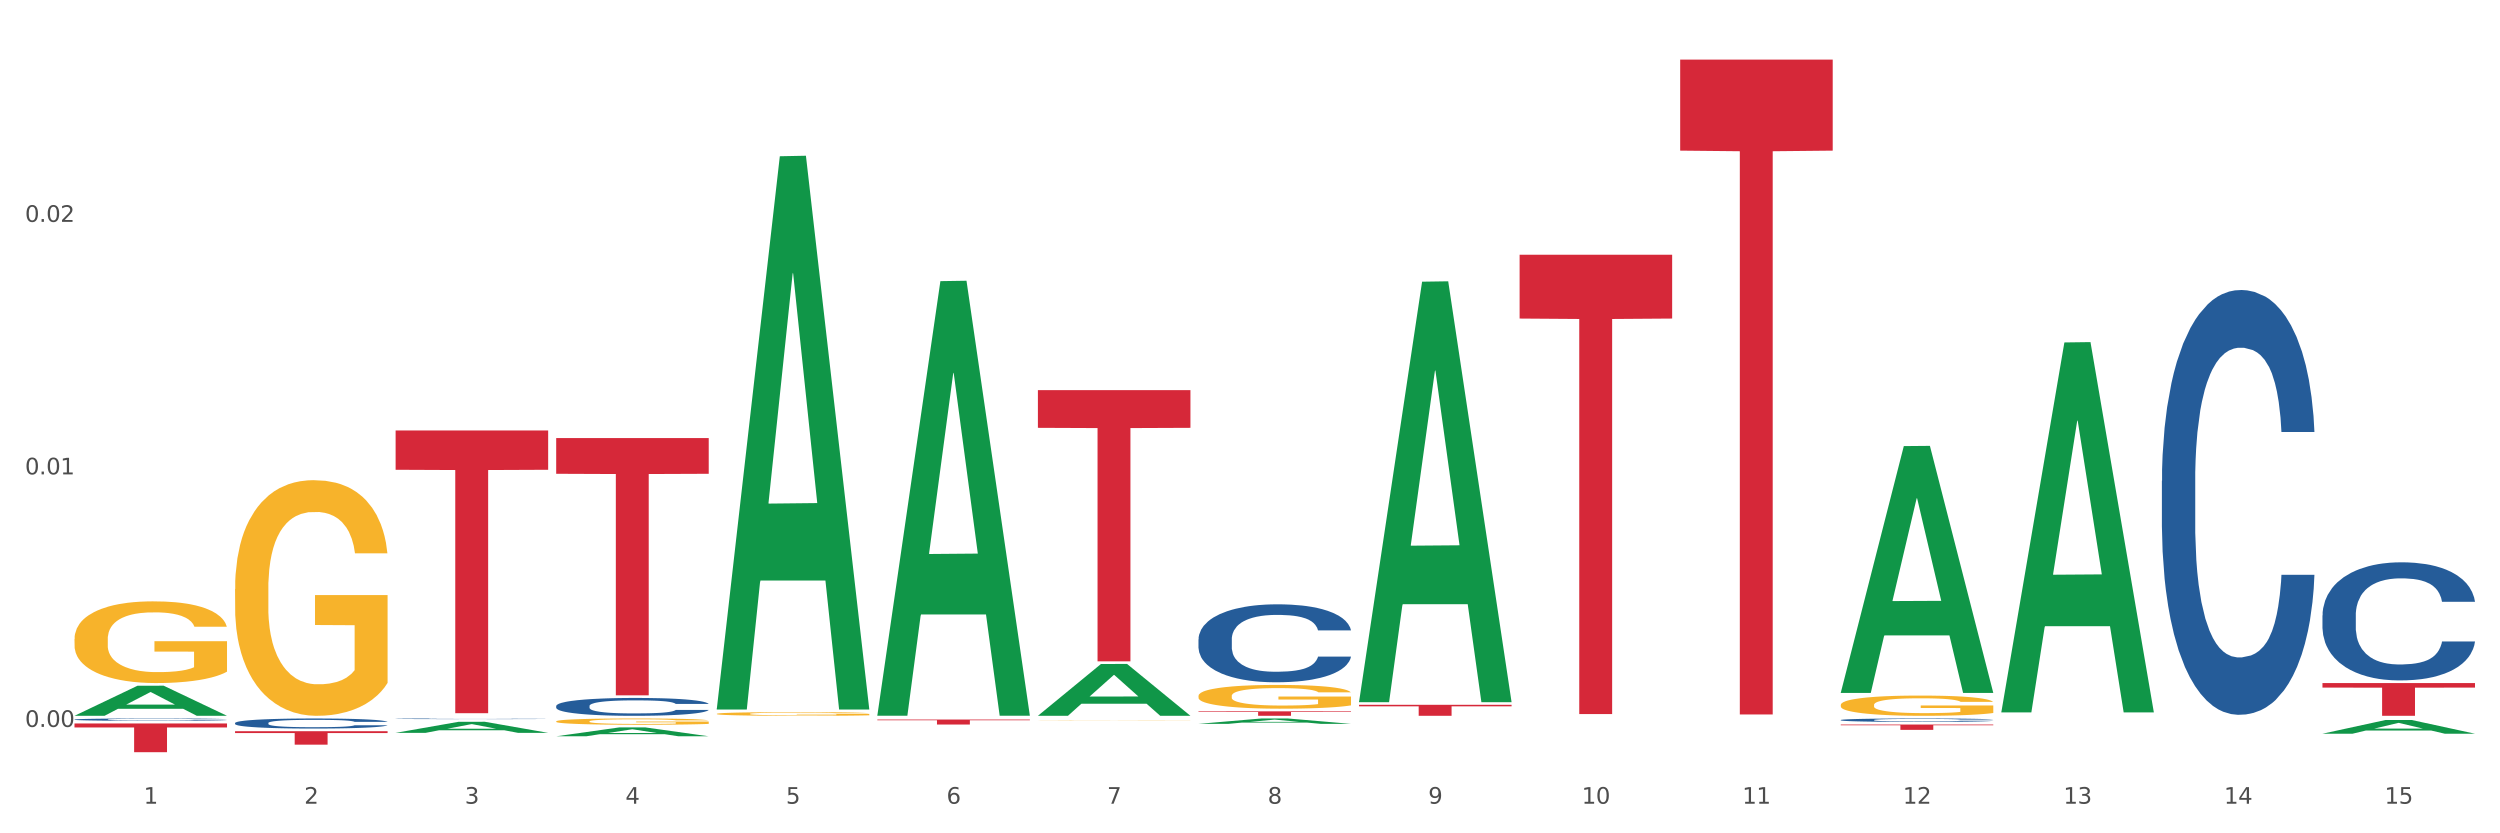
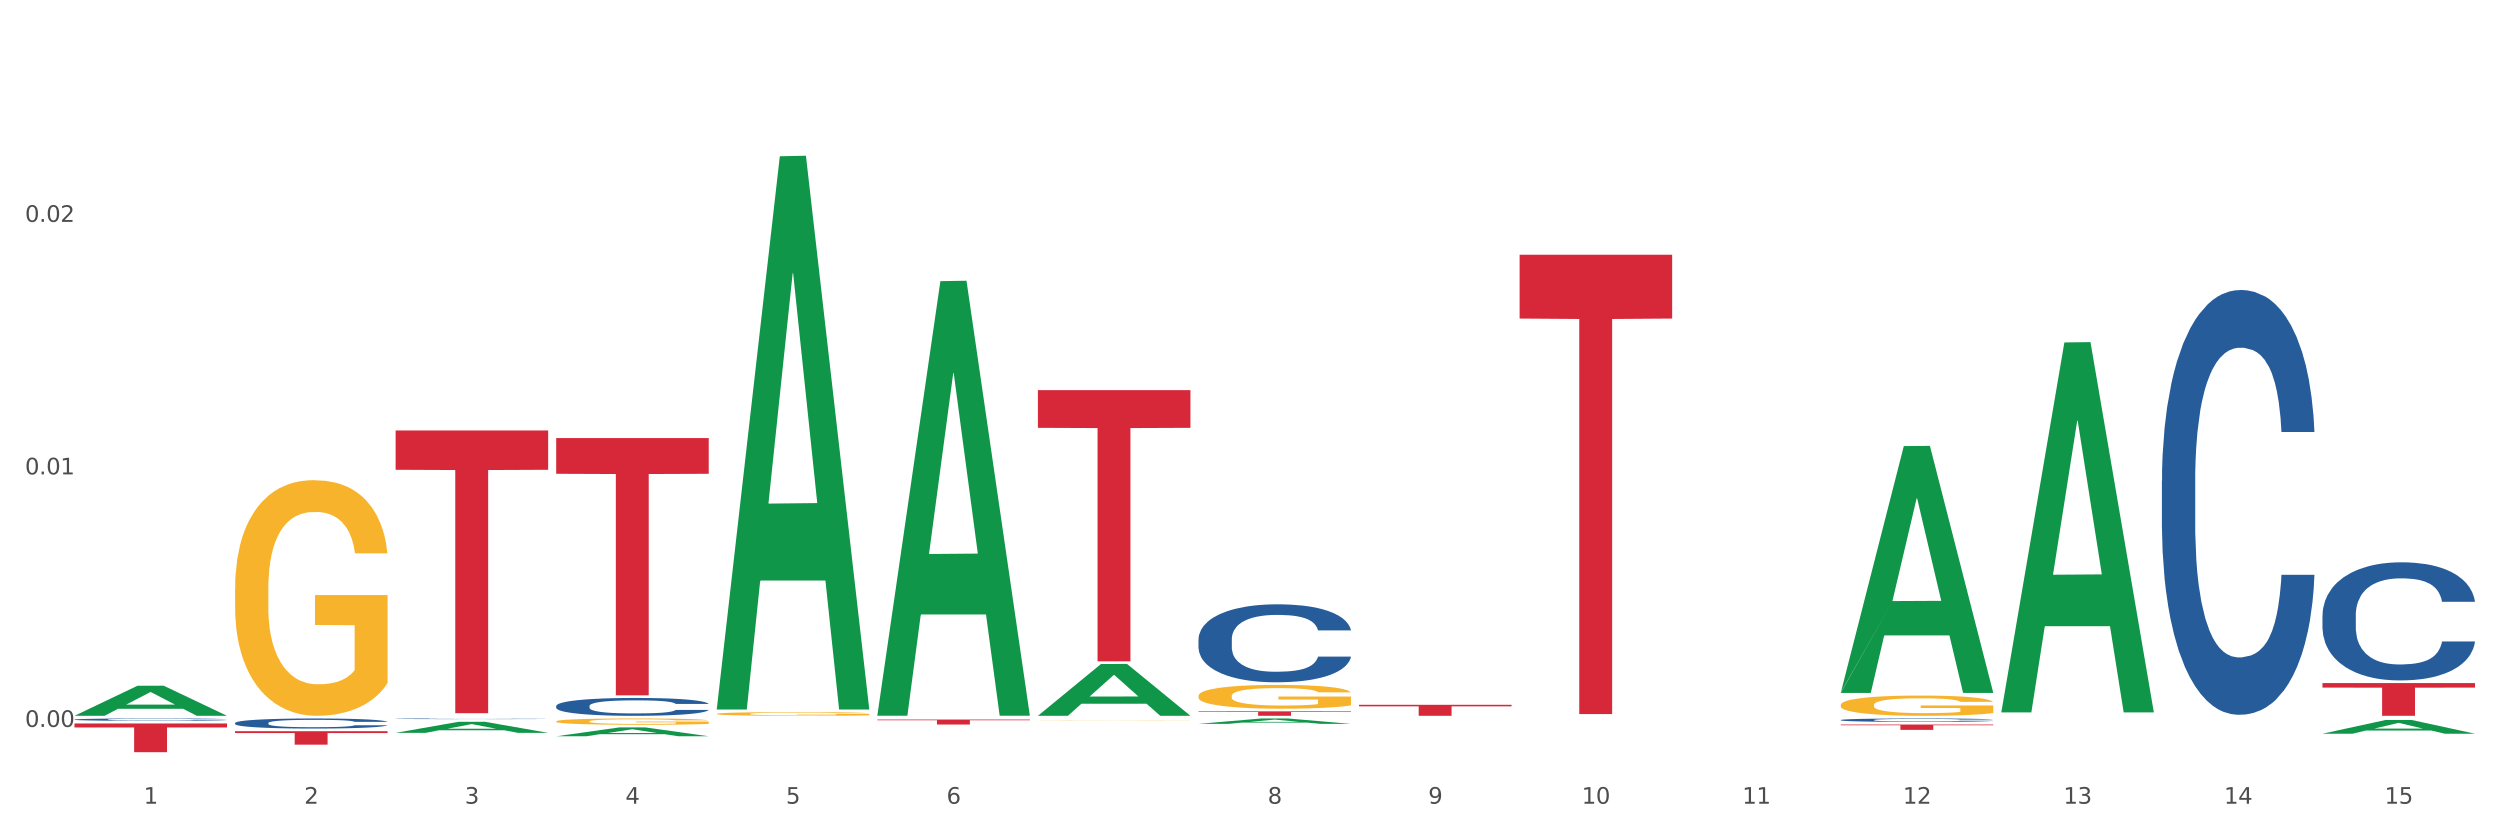
<svg xmlns="http://www.w3.org/2000/svg" xmlns:xlink="http://www.w3.org/1999/xlink" width="1080pt" height="360pt" viewBox="0 0 1080 360" version="1.1">
  <rect x="0" y="0" width="1080" height="360" fill="#333333" stroke="none" />
  <defs>
    <style type="text/css">*{stroke-linejoin: round; stroke-linecap: butt}</style>
  </defs>
  <g id="figure_1">
    <g id="patch_1">
      <path d="M 0 360  L 1080 360  L 1080 0  L 0 0  z " style="fill: #ffffff; stroke: #ffffff; stroke-linejoin: miter" />
    </g>
    <g id="axes_1">
      <g id="matplotlib.axis_1">
        <g id="xtick_1">
          <g id="text_1">
            <g style="fill: #4d4d4d" transform="translate(62.07 347.204) scale(0.096 -0.096)">
              <defs>
                <path id="DejaVuSans-31" d="M 794 531  L 1825 531  L 1825 4091  L 703 3866  L 703 4441  L 1819 4666  L 2450 4666  L 2450 531  L 3481 531  L 3481 0  L 794 0  L 794 531  z " transform="scale(0.016)" />
              </defs>
              <use xlink:href="#DejaVuSans-31" />
            </g>
          </g>
        </g>
        <g id="xtick_2">
          <g id="text_2">
            <g style="fill: #4d4d4d" transform="translate(131.436 347.204) scale(0.096 -0.096)">
              <defs>
                <path id="DejaVuSans-32" d="M 1228 531  L 3431 531  L 3431 0  L 469 0  L 469 531  Q 828 903 1448 1529  Q 2069 2156 2228 2338  Q 2531 2678 2651 2914  Q 2772 3150 2772 3378  Q 2772 3750 2511 3984  Q 2250 4219 1831 4219  Q 1534 4219 1204 4116  Q 875 4013 500 3803  L 500 4441  Q 881 4594 1212 4672  Q 1544 4750 1819 4750  Q 2544 4750 2975 4387  Q 3406 4025 3406 3419  Q 3406 3131 3298 2873  Q 3191 2616 2906 2266  Q 2828 2175 2409 1742  Q 1991 1309 1228 531  z " transform="scale(0.016)" />
              </defs>
              <use xlink:href="#DejaVuSans-32" />
            </g>
          </g>
        </g>
        <g id="xtick_3">
          <g id="text_3">
            <g style="fill: #4d4d4d" transform="translate(200.802 347.204) scale(0.096 -0.096)">
              <defs>
                <path id="DejaVuSans-33" d="M 2597 2516  Q 3050 2419 3304 2112  Q 3559 1806 3559 1356  Q 3559 666 3084 287  Q 2609 -91 1734 -91  Q 1441 -91 1130 -33  Q 819 25 488 141  L 488 750  Q 750 597 1062 519  Q 1375 441 1716 441  Q 2309 441 2620 675  Q 2931 909 2931 1356  Q 2931 1769 2642 2001  Q 2353 2234 1838 2234  L 1294 2234  L 1294 2753  L 1863 2753  Q 2328 2753 2575 2939  Q 2822 3125 2822 3475  Q 2822 3834 2567 4026  Q 2313 4219 1838 4219  Q 1578 4219 1281 4162  Q 984 4106 628 3988  L 628 4550  Q 988 4650 1302 4700  Q 1616 4750 1894 4750  Q 2613 4750 3031 4423  Q 3450 4097 3450 3541  Q 3450 3153 3228 2886  Q 3006 2619 2597 2516  z " transform="scale(0.016)" />
              </defs>
              <use xlink:href="#DejaVuSans-33" />
            </g>
          </g>
        </g>
        <g id="xtick_4">
          <g id="text_4">
            <g style="fill: #4d4d4d" transform="translate(270.169 347.204) scale(0.096 -0.096)">
              <defs>
                <path id="DejaVuSans-34" d="M 2419 4116  L 825 1625  L 2419 1625  L 2419 4116  z M 2253 4666  L 3047 4666  L 3047 1625  L 3713 1625  L 3713 1100  L 3047 1100  L 3047 0  L 2419 0  L 2419 1100  L 313 1100  L 313 1709  L 2253 4666  z " transform="scale(0.016)" />
              </defs>
              <use xlink:href="#DejaVuSans-34" />
            </g>
          </g>
        </g>
        <g id="xtick_5">
          <g id="text_5">
            <g style="fill: #4d4d4d" transform="translate(339.535 347.204) scale(0.096 -0.096)">
              <defs>
                <path id="DejaVuSans-35" d="M 691 4666  L 3169 4666  L 3169 4134  L 1269 4134  L 1269 2991  Q 1406 3038 1543 3061  Q 1681 3084 1819 3084  Q 2600 3084 3056 2656  Q 3513 2228 3513 1497  Q 3513 744 3044 326  Q 2575 -91 1722 -91  Q 1428 -91 1123 -41  Q 819 9 494 109  L 494 744  Q 775 591 1075 516  Q 1375 441 1709 441  Q 2250 441 2565 725  Q 2881 1009 2881 1497  Q 2881 1984 2565 2268  Q 2250 2553 1709 2553  Q 1456 2553 1204 2497  Q 953 2441 691 2322  L 691 4666  z " transform="scale(0.016)" />
              </defs>
              <use xlink:href="#DejaVuSans-35" />
            </g>
          </g>
        </g>
        <g id="xtick_6">
          <g id="text_6">
            <g style="fill: #4d4d4d" transform="translate(408.901 347.204) scale(0.096 -0.096)">
              <defs>
                <path id="DejaVuSans-36" d="M 2113 2584  Q 1688 2584 1439 2293  Q 1191 2003 1191 1497  Q 1191 994 1439 701  Q 1688 409 2113 409  Q 2538 409 2786 701  Q 3034 994 3034 1497  Q 3034 2003 2786 2293  Q 2538 2584 2113 2584  z M 3366 4563  L 3366 3988  Q 3128 4100 2886 4159  Q 2644 4219 2406 4219  Q 1781 4219 1451 3797  Q 1122 3375 1075 2522  Q 1259 2794 1537 2939  Q 1816 3084 2150 3084  Q 2853 3084 3261 2657  Q 3669 2231 3669 1497  Q 3669 778 3244 343  Q 2819 -91 2113 -91  Q 1303 -91 875 529  Q 447 1150 447 2328  Q 447 3434 972 4092  Q 1497 4750 2381 4750  Q 2619 4750 2861 4703  Q 3103 4656 3366 4563  z " transform="scale(0.016)" />
              </defs>
              <use xlink:href="#DejaVuSans-36" />
            </g>
          </g>
        </g>
        <g id="xtick_7">
          <g id="text_7">
            <g style="fill: #4d4d4d" transform="translate(478.267 347.204) scale(0.096 -0.096)">
              <defs>
-                 <path id="DejaVuSans-37" d="M 525 4666  L 3525 4666  L 3525 4397  L 1831 0  L 1172 0  L 2766 4134  L 525 4134  L 525 4666  z " transform="scale(0.016)" />
-               </defs>
+                 </defs>
              <use xlink:href="#DejaVuSans-37" />
            </g>
          </g>
        </g>
        <g id="xtick_8">
          <g id="text_8">
            <g style="fill: #4d4d4d" transform="translate(547.634 347.204) scale(0.096 -0.096)">
              <defs>
                <path id="DejaVuSans-38" d="M 2034 2216  Q 1584 2216 1326 1975  Q 1069 1734 1069 1313  Q 1069 891 1326 650  Q 1584 409 2034 409  Q 2484 409 2743 651  Q 3003 894 3003 1313  Q 3003 1734 2745 1975  Q 2488 2216 2034 2216  z M 1403 2484  Q 997 2584 770 2862  Q 544 3141 544 3541  Q 544 4100 942 4425  Q 1341 4750 2034 4750  Q 2731 4750 3128 4425  Q 3525 4100 3525 3541  Q 3525 3141 3298 2862  Q 3072 2584 2669 2484  Q 3125 2378 3379 2068  Q 3634 1759 3634 1313  Q 3634 634 3220 271  Q 2806 -91 2034 -91  Q 1263 -91 848 271  Q 434 634 434 1313  Q 434 1759 690 2068  Q 947 2378 1403 2484  z M 1172 3481  Q 1172 3119 1398 2916  Q 1625 2713 2034 2713  Q 2441 2713 2670 2916  Q 2900 3119 2900 3481  Q 2900 3844 2670 4047  Q 2441 4250 2034 4250  Q 1625 4250 1398 4047  Q 1172 3844 1172 3481  z " transform="scale(0.016)" />
              </defs>
              <use xlink:href="#DejaVuSans-38" />
            </g>
          </g>
        </g>
        <g id="xtick_9">
          <g id="text_9">
            <g style="fill: #4d4d4d" transform="translate(617 347.204) scale(0.096 -0.096)">
              <defs>
                <path id="DejaVuSans-39" d="M 703 97  L 703 672  Q 941 559 1184 500  Q 1428 441 1663 441  Q 2288 441 2617 861  Q 2947 1281 2994 2138  Q 2813 1869 2534 1725  Q 2256 1581 1919 1581  Q 1219 1581 811 2004  Q 403 2428 403 3163  Q 403 3881 828 4315  Q 1253 4750 1959 4750  Q 2769 4750 3195 4129  Q 3622 3509 3622 2328  Q 3622 1225 3098 567  Q 2575 -91 1691 -91  Q 1453 -91 1209 -44  Q 966 3 703 97  z M 1959 2075  Q 2384 2075 2632 2365  Q 2881 2656 2881 3163  Q 2881 3666 2632 3958  Q 2384 4250 1959 4250  Q 1534 4250 1286 3958  Q 1038 3666 1038 3163  Q 1038 2656 1286 2365  Q 1534 2075 1959 2075  z " transform="scale(0.016)" />
              </defs>
              <use xlink:href="#DejaVuSans-39" />
            </g>
          </g>
        </g>
        <g id="xtick_10">
          <g id="text_10">
            <g style="fill: #4d4d4d" transform="translate(683.312 347.204) scale(0.096 -0.096)">
              <defs>
                <path id="DejaVuSans-30" d="M 2034 4250  Q 1547 4250 1301 3770  Q 1056 3291 1056 2328  Q 1056 1369 1301 889  Q 1547 409 2034 409  Q 2525 409 2770 889  Q 3016 1369 3016 2328  Q 3016 3291 2770 3770  Q 2525 4250 2034 4250  z M 2034 4750  Q 2819 4750 3233 4129  Q 3647 3509 3647 2328  Q 3647 1150 3233 529  Q 2819 -91 2034 -91  Q 1250 -91 836 529  Q 422 1150 422 2328  Q 422 3509 836 4129  Q 1250 4750 2034 4750  z " transform="scale(0.016)" />
              </defs>
              <use xlink:href="#DejaVuSans-31" />
              <use xlink:href="#DejaVuSans-30" transform="translate(63.623 0)" />
            </g>
          </g>
        </g>
        <g id="xtick_11">
          <g id="text_11">
            <g style="fill: #4d4d4d" transform="translate(752.678 347.204) scale(0.096 -0.096)">
              <use xlink:href="#DejaVuSans-31" />
              <use xlink:href="#DejaVuSans-31" transform="translate(63.623 0)" />
            </g>
          </g>
        </g>
        <g id="xtick_12">
          <g id="text_12">
            <g style="fill: #4d4d4d" transform="translate(822.044 347.204) scale(0.096 -0.096)">
              <use xlink:href="#DejaVuSans-31" />
              <use xlink:href="#DejaVuSans-32" transform="translate(63.623 0)" />
            </g>
          </g>
        </g>
        <g id="xtick_13">
          <g id="text_13">
            <g style="fill: #4d4d4d" transform="translate(891.411 347.204) scale(0.096 -0.096)">
              <use xlink:href="#DejaVuSans-31" />
              <use xlink:href="#DejaVuSans-33" transform="translate(63.623 0)" />
            </g>
          </g>
        </g>
        <g id="xtick_14">
          <g id="text_14">
            <g style="fill: #4d4d4d" transform="translate(960.777 347.204) scale(0.096 -0.096)">
              <use xlink:href="#DejaVuSans-31" />
              <use xlink:href="#DejaVuSans-34" transform="translate(63.623 0)" />
            </g>
          </g>
        </g>
        <g id="xtick_15">
          <g id="text_15">
            <g style="fill: #4d4d4d" transform="translate(1030.143 347.204) scale(0.096 -0.096)">
              <use xlink:href="#DejaVuSans-31" />
              <use xlink:href="#DejaVuSans-35" transform="translate(63.623 0)" />
            </g>
          </g>
        </g>
        <g id="xtick_16" />
        <g id="xtick_17" />
        <g id="xtick_18" />
        <g id="xtick_19" />
        <g id="xtick_20" />
        <g id="xtick_21" />
        <g id="xtick_22" />
        <g id="xtick_23" />
        <g id="xtick_24" />
        <g id="xtick_25" />
        <g id="xtick_26" />
        <g id="xtick_27" />
        <g id="xtick_28" />
        <g id="xtick_29" />
      </g>
      <g id="matplotlib.axis_2">
        <g id="ytick_1">
          <g id="text_16">
            <g style="fill: #4d4d4d" transform="translate(10.8 314.022) scale(0.096 -0.096)">
              <defs>
                <path id="DejaVuSans-2e" d="M 684 794  L 1344 794  L 1344 0  L 684 0  L 684 794  z " transform="scale(0.016)" />
              </defs>
              <use xlink:href="#DejaVuSans-30" />
              <use xlink:href="#DejaVuSans-2e" transform="translate(63.623 0)" />
              <use xlink:href="#DejaVuSans-30" transform="translate(95.41 0)" />
              <use xlink:href="#DejaVuSans-30" transform="translate(159.033 0)" />
            </g>
          </g>
        </g>
        <g id="ytick_2">
          <g id="text_17">
            <g style="fill: #4d4d4d" transform="translate(10.8 204.933) scale(0.096 -0.096)">
              <use xlink:href="#DejaVuSans-30" />
              <use xlink:href="#DejaVuSans-2e" transform="translate(63.623 0)" />
              <use xlink:href="#DejaVuSans-30" transform="translate(95.41 0)" />
              <use xlink:href="#DejaVuSans-31" transform="translate(159.033 0)" />
            </g>
          </g>
        </g>
        <g id="ytick_3">
          <g id="text_18">
            <g style="fill: #4d4d4d" transform="translate(10.8 95.845) scale(0.096 -0.096)">
              <use xlink:href="#DejaVuSans-30" />
              <use xlink:href="#DejaVuSans-2e" transform="translate(63.623 0)" />
              <use xlink:href="#DejaVuSans-30" transform="translate(95.41 0)" />
              <use xlink:href="#DejaVuSans-32" transform="translate(159.033 0)" />
            </g>
          </g>
        </g>
        <g id="ytick_4" />
        <g id="ytick_5" />
        <g id="ytick_6" />
      </g>
      <g id="PolyCollection_1">
        <path d="M 32.175 309.212  L 32.243 309.199  L 59.417 296.233  L 70.695 296.22  L 98.073 309.236  L 85.029 309.236  L 79.119 306.205  L 51.061 306.205  L 50.857 306.254  L 45.151 309.236  L 32.175 309.236  L 32.175 309.212  L 54.594 304.396  L 75.586 304.384  L 65.192 298.995  L 65.056 298.97  L 64.92 299.007  L 54.526 304.384  L 54.594 304.396  L 32.175 309.212  z " clip-path="url(#p28e8638538)" style="fill: #109648" />
        <path d="M 240.274 311.635  L 240.351 311.633  L 240.351 311.543  L 240.507 311.466  L 241.285 311.279  L 242.452 311.124  L 243.308 311.042  L 244.164 310.975  L 245.175 310.908  L 246.42 310.838  L 248.676 310.736  L 250.077 310.683  L 251.788 310.629  L 254.9 310.549  L 257.157 310.504  L 259.491 310.467  L 263.303 310.422  L 265.793 310.402  L 268.438 310.387  L 271.628 310.377  L 274.04 310.375  L 279.33 310.382  L 283.843 310.404  L 286.021 310.422  L 288.822 310.452  L 290.3 310.472  L 292.712 310.512  L 295.202 310.564  L 296.913 310.609  L 299.481 310.693  L 301.426 310.778  L 303.215 310.883  L 304.149 310.955  L 304.849 311.022  L 305.471 311.099  L 306.094 311.222  L 292.089 311.222  L 291.545 311.134  L 290.689 311.052  L 289.444 310.972  L 288.355 310.923  L 286.488 310.86  L 284.776 310.82  L 282.987 310.791  L 280.808 310.766  L 279.097 310.753  L 276.685 310.743  L 271.939 310.746  L 268.749 310.766  L 266.571 310.791  L 265.17 310.813  L 263.925 310.838  L 262.525 310.873  L 260.891 310.925  L 259.724 310.972  L 258.557 311.032  L 257.623 311.092  L 256.768 311.162  L 256.067 311.236  L 255.523 311.314  L 255.056 311.408  L 254.667 311.565  L 254.667 311.907  L 254.823 311.984  L 255.212 312.086  L 255.678 312.163  L 256.456 312.255  L 257.157 312.318  L 258.479 312.407  L 259.957 312.482  L 261.124 312.529  L 262.291 312.569  L 264.314 312.624  L 266.571 312.669  L 268.516 312.696  L 271.161 312.721  L 272.95 312.731  L 274.506 312.736  L 278.319 312.736  L 281.042 312.729  L 284.076 312.711  L 286.41 312.689  L 288.355 312.661  L 290.533 312.616  L 291.934 312.574  L 291.934 312.054  L 274.818 312.051  L 274.818 311.705  L 306.172 311.705  L 306.172 312.721  L 304.849 312.773  L 303.371 312.821  L 301.815 312.863  L 299.481 312.915  L 296.68 312.965  L 294.19 313  L 291.545 313.03  L 288.433 313.057  L 284.387 313.082  L 281.897 313.092  L 278.785 313.1  L 275.129 313.102  L 271.939 313.097  L 268.827 313.085  L 265.559 313.062  L 262.369 313.03  L 259.957 312.998  L 257.546 312.958  L 254.978 312.905  L 252.955 312.856  L 251.399 312.811  L 249.688 312.753  L 247.82 312.679  L 246.42 312.612  L 245.175 312.542  L 243.853 312.452  L 242.919 312.375  L 241.985 312.278  L 241.441 312.205  L 240.818 312.093  L 240.351 311.936  L 240.274 311.635  z " clip-path="url(#p28e8638538)" style="fill: #f7b32b" />
        <path d="M 448.372 311.299  L 448.45 311.299  L 448.45 311.295  L 448.606 311.292  L 449.384 311.285  L 450.551 311.278  L 451.407 311.275  L 452.262 311.272  L 453.274 311.27  L 454.519 311.267  L 456.775 311.263  L 458.175 311.261  L 459.887 311.259  L 462.999 311.255  L 465.255 311.254  L 467.589 311.252  L 471.402 311.25  L 473.891 311.249  L 476.536 311.249  L 479.726 311.248  L 482.138 311.248  L 487.429 311.249  L 491.941 311.25  L 494.12 311.25  L 496.92 311.251  L 498.399 311.252  L 500.811 311.254  L 503.3 311.256  L 505.012 311.258  L 507.579 311.261  L 509.524 311.265  L 511.314 311.269  L 512.247 311.272  L 512.948 311.274  L 513.57 311.277  L 514.192 311.282  L 500.188 311.282  L 499.644 311.279  L 498.788 311.276  L 497.543 311.272  L 496.454 311.27  L 494.586 311.268  L 492.875 311.266  L 491.085 311.265  L 488.907 311.264  L 487.195 311.264  L 484.783 311.263  L 480.038 311.263  L 476.848 311.264  L 474.669 311.265  L 473.269 311.266  L 472.024 311.267  L 470.624 311.268  L 468.99 311.27  L 467.823 311.272  L 466.656 311.275  L 465.722 311.277  L 464.866 311.28  L 464.166 311.283  L 463.621 311.286  L 463.155 311.29  L 462.766 311.296  L 462.766 311.31  L 462.921 311.313  L 463.31 311.317  L 463.777 311.32  L 464.555 311.324  L 465.255 311.326  L 466.578 311.33  L 468.056 311.333  L 469.223 311.335  L 470.39 311.336  L 472.413 311.339  L 474.669 311.34  L 476.614 311.341  L 479.26 311.342  L 481.049 311.343  L 482.605 311.343  L 486.417 311.343  L 489.14 311.343  L 492.175 311.342  L 494.509 311.341  L 496.454 311.34  L 498.632 311.338  L 500.033 311.337  L 500.033 311.316  L 482.916 311.316  L 482.916 311.302  L 514.27 311.302  L 514.27 311.342  L 512.948 311.345  L 511.469 311.346  L 509.913 311.348  L 507.579 311.35  L 504.778 311.352  L 502.289 311.354  L 499.644 311.355  L 496.531 311.356  L 492.486 311.357  L 489.996 311.357  L 486.884 311.358  L 483.227 311.358  L 480.038 311.357  L 476.925 311.357  L 473.658 311.356  L 470.468 311.355  L 468.056 311.354  L 465.644 311.352  L 463.077 311.35  L 461.054 311.348  L 459.498 311.346  L 457.786 311.344  L 455.919 311.341  L 454.519 311.338  L 453.274 311.335  L 451.951 311.332  L 451.018 311.329  L 450.084 311.325  L 449.539 311.322  L 448.917 311.317  L 448.45 311.311  L 448.372 311.299  z " clip-path="url(#p28e8638538)" style="fill: #f7b32b" />
        <path d="M 517.739 300.633  L 517.816 300.624  L 517.816 300.286  L 517.972 299.995  L 518.75 299.292  L 519.917 298.71  L 520.773 298.4  L 521.629 298.147  L 522.64 297.893  L 523.885 297.631  L 526.141 297.246  L 527.542 297.049  L 529.253 296.843  L 532.365 296.542  L 534.621 296.373  L 536.956 296.233  L 540.768 296.064  L 543.257 295.989  L 545.903 295.932  L 549.093 295.895  L 551.504 295.885  L 556.795 295.914  L 561.307 295.998  L 563.486 296.064  L 566.287 296.176  L 567.765 296.251  L 570.177 296.402  L 572.666 296.599  L 574.378 296.767  L 576.946 297.086  L 578.891 297.406  L 580.68 297.8  L 581.614 298.072  L 582.314 298.325  L 582.936 298.616  L 583.559 299.076  L 569.554 299.076  L 569.01 298.747  L 568.154 298.438  L 566.909 298.137  L 565.82 297.95  L 563.953 297.715  L 562.241 297.565  L 560.452 297.452  L 558.273 297.359  L 556.562 297.312  L 554.15 297.274  L 549.404 297.284  L 546.214 297.359  L 544.035 297.452  L 542.635 297.537  L 541.39 297.631  L 539.99 297.762  L 538.356 297.959  L 537.189 298.137  L 536.022 298.363  L 535.088 298.588  L 534.232 298.851  L 533.532 299.132  L 532.988 299.423  L 532.521 299.779  L 532.132 300.371  L 532.132 301.656  L 532.287 301.947  L 532.676 302.332  L 533.143 302.623  L 533.921 302.97  L 534.621 303.204  L 535.944 303.542  L 537.422 303.824  L 538.589 304.002  L 539.756 304.152  L 541.779 304.358  L 544.035 304.527  L 545.981 304.631  L 548.626 304.724  L 550.415 304.762  L 551.971 304.781  L 555.784 304.781  L 558.507 304.753  L 561.541 304.687  L 563.875 304.602  L 565.82 304.499  L 567.998 304.33  L 569.399 304.171  L 569.399 302.21  L 552.282 302.2  L 552.282 300.896  L 583.636 300.896  L 583.636 304.724  L 582.314 304.921  L 580.836 305.1  L 579.28 305.259  L 576.946 305.456  L 574.145 305.644  L 571.655 305.775  L 569.01 305.888  L 565.898 305.991  L 561.852 306.085  L 559.362 306.122  L 556.25 306.151  L 552.594 306.16  L 549.404 306.141  L 546.292 306.094  L 543.024 306.01  L 539.834 305.888  L 537.422 305.766  L 535.01 305.616  L 532.443 305.419  L 530.42 305.231  L 528.864 305.062  L 527.153 304.846  L 525.285 304.565  L 523.885 304.312  L 522.64 304.049  L 521.317 303.711  L 520.384 303.42  L 519.45 303.054  L 518.906 302.782  L 518.283 302.36  L 517.816 301.769  L 517.739 300.633  z " clip-path="url(#p28e8638538)" style="fill: #f7b32b" />
        <path d="M 795.203 304.529  L 795.281 304.521  L 795.281 304.233  L 795.437 303.986  L 796.215 303.386  L 797.382 302.891  L 798.238 302.627  L 799.094 302.411  L 800.105 302.195  L 801.35 301.972  L 803.606 301.644  L 805.006 301.476  L 806.718 301.3  L 809.83 301.045  L 812.086 300.901  L 814.42 300.781  L 818.233 300.637  L 820.722 300.573  L 823.368 300.525  L 826.557 300.493  L 828.969 300.485  L 834.26 300.509  L 838.772 300.581  L 840.951 300.637  L 843.752 300.733  L 845.23 300.797  L 847.642 300.925  L 850.131 301.093  L 851.843 301.236  L 854.41 301.508  L 856.355 301.78  L 858.145 302.116  L 859.078 302.347  L 859.779 302.563  L 860.401 302.811  L 861.024 303.202  L 847.019 303.202  L 846.475 302.923  L 845.619 302.659  L 844.374 302.403  L 843.285 302.243  L 841.418 302.044  L 839.706 301.916  L 837.916 301.82  L 835.738 301.74  L 834.026 301.7  L 831.615 301.668  L 826.869 301.676  L 823.679 301.74  L 821.5 301.82  L 820.1 301.892  L 818.855 301.972  L 817.455 302.084  L 815.821 302.251  L 814.654 302.403  L 813.487 302.595  L 812.553 302.787  L 811.697 303.011  L 810.997 303.25  L 810.453 303.498  L 809.986 303.802  L 809.597 304.305  L 809.597 305.4  L 809.752 305.648  L 810.141 305.976  L 810.608 306.223  L 811.386 306.519  L 812.086 306.719  L 813.409 307.006  L 814.887 307.246  L 816.054 307.398  L 817.221 307.526  L 819.244 307.702  L 821.5 307.846  L 823.445 307.933  L 826.091 308.013  L 827.88 308.045  L 829.436 308.061  L 833.248 308.061  L 835.971 308.037  L 839.006 307.981  L 841.34 307.91  L 843.285 307.822  L 845.463 307.678  L 846.864 307.542  L 846.864 305.872  L 829.747 305.864  L 829.747 304.753  L 861.101 304.753  L 861.101 308.013  L 859.779 308.181  L 858.3 308.333  L 856.744 308.469  L 854.41 308.637  L 851.61 308.797  L 849.12 308.908  L 846.475 309.004  L 843.363 309.092  L 839.317 309.172  L 836.827 309.204  L 833.715 309.228  L 830.059 309.236  L 826.869 309.22  L 823.757 309.18  L 820.489 309.108  L 817.299 309.004  L 814.887 308.9  L 812.475 308.773  L 809.908 308.605  L 807.885 308.445  L 806.329 308.301  L 804.617 308.117  L 802.75 307.878  L 801.35 307.662  L 800.105 307.438  L 798.782 307.15  L 797.849 306.903  L 796.915 306.591  L 796.37 306.359  L 795.748 306  L 795.281 305.496  L 795.203 304.529  z " clip-path="url(#p28e8638538)" style="fill: #f7b32b" />
        <path d="M 379.006 310.85  L 444.904 310.85  L 444.904 311.148  L 418.982 311.15  L 418.982 312.993  L 404.772 312.993  L 404.772 311.15  L 379.006 311.148  L 379.006 310.852  L 379.006 310.85  z " clip-path="url(#p28e8638538)" style="fill: #d62839" />
        <path d="M 240.274 189.231  L 306.172 189.231  L 306.172 204.676  L 280.25 204.781  L 280.25 300.373  L 266.039 300.373  L 266.039 204.781  L 240.274 204.676  L 240.274 189.335  L 240.274 189.231  z " clip-path="url(#p28e8638538)" style="fill: #d62839" />
        <path d="M 170.907 185.972  L 236.805 185.972  L 236.805 202.942  L 210.883 203.056  L 210.883 308.088  L 196.673 308.088  L 196.673 203.056  L 170.907 202.942  L 170.907 186.086  L 170.907 185.972  z " clip-path="url(#p28e8638538)" style="fill: #d62839" />
        <path d="M 101.541 315.874  L 167.439 315.874  L 167.439 316.682  L 141.517 316.688  L 141.517 321.691  L 127.307 321.691  L 127.307 316.688  L 101.541 316.682  L 101.541 315.88  L 101.541 315.874  z " clip-path="url(#p28e8638538)" style="fill: #d62839" />
        <path d="M 170.907 309.231  L 170.985 309.231  L 170.985 309.231  L 171.141 309.23  L 171.919 309.23  L 173.086 309.229  L 173.942 309.229  L 174.798 309.228  L 175.809 309.228  L 177.054 309.228  L 179.31 309.228  L 180.71 309.227  L 182.422 309.227  L 185.534 309.227  L 187.79 309.227  L 190.124 309.227  L 193.937 309.226  L 196.426 309.226  L 199.072 309.226  L 202.261 309.226  L 204.673 309.226  L 209.964 309.226  L 214.476 309.226  L 216.655 309.226  L 219.456 309.227  L 220.934 309.227  L 223.346 309.227  L 225.835 309.227  L 227.547 309.227  L 230.114 309.227  L 232.059 309.228  L 233.849 309.228  L 234.783 309.228  L 235.483 309.229  L 236.105 309.229  L 236.728 309.229  L 222.723 309.229  L 222.179 309.229  L 221.323 309.229  L 220.078 309.228  L 218.989 309.228  L 217.122 309.228  L 215.41 309.228  L 213.62 309.228  L 211.442 309.228  L 209.73 309.228  L 207.319 309.228  L 202.573 309.228  L 199.383 309.228  L 197.204 309.228  L 195.804 309.228  L 194.559 309.228  L 193.159 309.228  L 191.525 309.228  L 190.358 309.228  L 189.191 309.229  L 188.257 309.229  L 187.401 309.229  L 186.701 309.229  L 186.157 309.23  L 185.69 309.23  L 185.301 309.231  L 185.301 309.232  L 185.456 309.232  L 185.845 309.232  L 186.312 309.233  L 187.09 309.233  L 187.79 309.233  L 189.113 309.234  L 190.591 309.234  L 191.758 309.234  L 192.925 309.234  L 194.948 309.234  L 197.204 309.235  L 199.149 309.235  L 201.795 309.235  L 203.584 309.235  L 205.14 309.235  L 208.952 309.235  L 211.675 309.235  L 214.71 309.235  L 217.044 309.235  L 218.989 309.235  L 221.167 309.234  L 222.568 309.234  L 222.568 309.232  L 205.451 309.232  L 205.451 309.231  L 236.805 309.231  L 236.805 309.235  L 235.483 309.235  L 234.004 309.235  L 232.448 309.235  L 230.114 309.235  L 227.314 309.236  L 224.824 309.236  L 222.179 309.236  L 219.067 309.236  L 215.021 309.236  L 212.531 309.236  L 209.419 309.236  L 205.763 309.236  L 202.573 309.236  L 199.461 309.236  L 196.193 309.236  L 193.003 309.236  L 190.591 309.236  L 188.179 309.236  L 185.612 309.235  L 183.589 309.235  L 182.033 309.235  L 180.321 309.235  L 178.454 309.235  L 177.054 309.234  L 175.809 309.234  L 174.486 309.234  L 173.553 309.234  L 172.619 309.233  L 172.074 309.233  L 171.452 309.233  L 170.985 309.232  L 170.907 309.231  z " clip-path="url(#p28e8638538)" style="fill: #f7b32b" />
        <path d="M 32.175 312.545  L 98.073 312.545  L 98.073 314.268  L 72.151 314.28  L 72.151 324.95  L 57.941 324.95  L 57.941 314.28  L 32.175 314.268  L 32.175 312.556  L 32.175 312.545  z " clip-path="url(#p28e8638538)" style="fill: #d62839" />
        <path d="M 101.541 312.339  L 101.619 312.335  L 101.619 312.223  L 101.853 312.072  L 102.71 311.794  L 103.8 311.583  L 105.67 311.337  L 106.682 311.233  L 108.006 311.118  L 110.733 310.931  L 113.848 310.772  L 116.029 310.685  L 117.665 310.629  L 121.326 310.53  L 123.429 310.486  L 125.61 310.45  L 127.48 310.426  L 130.595 310.399  L 133.088 310.387  L 135.97 310.383  L 138.385 310.387  L 141.578 310.403  L 146.252 310.45  L 148.044 310.478  L 150.458 310.526  L 152.951 310.589  L 154.976 310.653  L 157.313 310.744  L 159.728 310.864  L 162.064 311.015  L 163.7 311.154  L 165.024 311.301  L 166.193 311.48  L 167.05 311.675  L 167.439 311.838  L 153.185 311.838  L 152.795 311.691  L 152.016 311.532  L 151.237 311.424  L 150.38 311.337  L 149.056 311.237  L 147.888 311.174  L 145.941 311.098  L 144.149 311.051  L 142.669 311.023  L 140.877 310.999  L 137.061 310.975  L 134.334 310.975  L 132.621 310.983  L 130.518 311.003  L 128.726 311.031  L 126.623 311.078  L 124.987 311.13  L 123.351 311.198  L 122.417 311.245  L 121.015 311.333  L 120.08 311.404  L 118.834 311.528  L 118.133 311.615  L 116.886 311.842  L 116.341 312.009  L 116.107 312.124  L 115.952 312.251  L 115.952 312.871  L 116.419 313.149  L 116.808 313.269  L 117.431 313.404  L 118.6 313.579  L 120.314 313.75  L 122.105 313.873  L 123.585 313.949  L 124.987 314.004  L 126.389 314.048  L 128.103 314.088  L 129.505 314.112  L 131.608 314.135  L 134.101 314.147  L 136.048 314.147  L 140.021 314.127  L 141.812 314.108  L 143.526 314.08  L 145.395 314.036  L 146.875 313.988  L 147.732 313.952  L 149.134 313.877  L 150.225 313.797  L 151.159 313.706  L 151.783 313.627  L 152.484 313.507  L 153.029 313.372  L 153.185 313.301  L 167.439 313.301  L 167.128 313.444  L 166.582 313.583  L 165.492 313.77  L 164.635 313.877  L 163.311 314.008  L 161.909 314.119  L 159.961 314.243  L 158.17 314.334  L 156.3 314.414  L 154.275 314.485  L 150.614 314.585  L 149.29 314.612  L 146.486 314.66  L 144.305 314.688  L 141.111 314.716  L 137.84 314.732  L 134.412 314.736  L 131.374 314.728  L 128.025 314.704  L 125.922 314.68  L 123.585 314.644  L 120.859 314.589  L 118.288 314.521  L 115.874 314.441  L 113.615 314.35  L 111.512 314.247  L 108.785 314.076  L 106.76 313.909  L 105.28 313.754  L 104.267 313.623  L 103.255 313.456  L 102.71 313.34  L 101.853 313.062  L 101.541 312.804  L 101.541 312.339  z " clip-path="url(#p28e8638538)" style="fill: #255c99" />
        <path d="M 170.907 310.505  L 170.985 310.504  L 170.985 310.497  L 171.219 310.487  L 172.076 310.469  L 173.166 310.454  L 175.036 310.438  L 176.048 310.431  L 177.373 310.424  L 180.099 310.411  L 183.215 310.401  L 185.396 310.395  L 187.031 310.391  L 190.692 310.384  L 192.796 310.381  L 194.977 310.379  L 196.846 310.378  L 199.962 310.376  L 202.454 310.375  L 205.336 310.375  L 207.751 310.375  L 210.945 310.376  L 215.618 310.379  L 217.41 310.381  L 219.825 310.384  L 222.317 310.388  L 224.342 310.393  L 226.679 310.399  L 229.094 310.407  L 231.431 310.417  L 233.066 310.426  L 234.391 310.436  L 235.559 310.448  L 236.416 310.461  L 236.805 310.471  L 222.551 310.471  L 222.161 310.462  L 221.382 310.451  L 220.604 310.444  L 219.747 310.438  L 218.422 310.431  L 217.254 310.427  L 215.307 310.422  L 213.515 310.419  L 212.035 310.417  L 210.244 310.416  L 206.427 310.414  L 203.701 310.414  L 201.987 310.415  L 199.884 310.416  L 198.092 310.418  L 195.989 310.421  L 194.353 310.424  L 192.718 310.429  L 191.783 310.432  L 190.381 310.438  L 189.446 310.443  L 188.2 310.451  L 187.499 310.457  L 186.252 310.472  L 185.707 310.483  L 185.474 310.49  L 185.318 310.499  L 185.318 310.54  L 185.785 310.559  L 186.175 310.567  L 186.798 310.576  L 187.966 310.587  L 189.68 310.599  L 191.471 310.607  L 192.951 310.612  L 194.353 310.616  L 195.755 310.618  L 197.469 310.621  L 198.871 310.623  L 200.974 310.624  L 203.467 310.625  L 205.414 310.625  L 209.387 310.624  L 211.178 310.622  L 212.892 310.621  L 214.761 310.618  L 216.241 310.615  L 217.098 310.612  L 218.5 310.607  L 219.591 310.602  L 220.526 310.596  L 221.149 310.59  L 221.85 310.583  L 222.395 310.574  L 222.551 310.569  L 236.805 310.569  L 236.494 310.578  L 235.949 310.588  L 234.858 310.6  L 234.001 310.607  L 232.677 310.616  L 231.275 310.623  L 229.328 310.631  L 227.536 310.638  L 225.667 310.643  L 223.641 310.648  L 219.98 310.654  L 218.656 310.656  L 215.852 310.659  L 213.671 310.661  L 210.477 310.663  L 207.206 310.664  L 203.779 310.664  L 200.741 310.664  L 197.391 310.662  L 195.288 310.661  L 192.951 310.658  L 190.225 310.654  L 187.655 310.65  L 185.24 310.645  L 182.981 310.639  L 180.878 310.632  L 178.152 310.62  L 176.126 310.609  L 174.646 310.599  L 173.634 310.59  L 172.621 310.579  L 172.076 310.571  L 171.219 310.553  L 170.907 310.536  L 170.907 310.505  z " clip-path="url(#p28e8638538)" style="fill: #255c99" />
        <path d="M 240.274 304.982  L 240.352 304.975  L 240.352 304.778  L 240.585 304.51  L 241.442 304.016  L 242.533 303.642  L 244.402 303.205  L 245.415 303.021  L 246.739 302.817  L 249.465 302.485  L 252.581 302.203  L 254.762 302.048  L 256.398 301.949  L 260.059 301.773  L 262.162 301.695  L 264.343 301.632  L 266.212 301.589  L 269.328 301.54  L 271.821 301.519  L 274.703 301.512  L 277.117 301.519  L 280.311 301.547  L 284.985 301.632  L 286.776 301.681  L 289.191 301.766  L 291.683 301.879  L 293.709 301.992  L 296.045 302.154  L 298.46 302.365  L 300.797 302.633  L 302.433 302.88  L 303.757 303.141  L 304.925 303.459  L 305.782 303.804  L 306.172 304.094  L 291.917 304.094  L 291.528 303.833  L 290.749 303.55  L 289.97 303.36  L 289.113 303.205  L 287.789 303.028  L 286.62 302.916  L 284.673 302.782  L 282.881 302.697  L 281.401 302.648  L 279.61 302.605  L 275.793 302.563  L 273.067 302.563  L 271.353 302.577  L 269.25 302.612  L 267.458 302.662  L 265.355 302.746  L 263.72 302.838  L 262.084 302.958  L 261.149 303.043  L 259.747 303.198  L 258.812 303.325  L 257.566 303.543  L 256.865 303.699  L 255.619 304.101  L 255.073 304.397  L 254.84 304.602  L 254.684 304.827  L 254.684 305.928  L 255.151 306.422  L 255.541 306.633  L 256.164 306.873  L 257.332 307.183  L 259.046 307.487  L 260.838 307.705  L 262.318 307.839  L 263.72 307.938  L 265.122 308.016  L 266.835 308.086  L 268.237 308.129  L 270.341 308.171  L 272.833 308.192  L 274.78 308.192  L 278.753 308.157  L 280.545 308.122  L 282.258 308.072  L 284.128 307.995  L 285.608 307.91  L 286.465 307.846  L 287.867 307.712  L 288.957 307.571  L 289.892 307.409  L 290.515 307.268  L 291.216 307.056  L 291.761 306.817  L 291.917 306.69  L 306.172 306.69  L 305.86 306.944  L 305.315 307.19  L 304.224 307.522  L 303.367 307.712  L 302.043 307.945  L 300.641 308.143  L 298.694 308.361  L 296.902 308.524  L 295.033 308.665  L 293.008 308.792  L 289.347 308.968  L 288.022 309.017  L 285.218 309.102  L 283.037 309.151  L 279.844 309.201  L 276.572 309.229  L 273.145 309.236  L 270.107 309.222  L 266.757 309.18  L 264.654 309.137  L 262.318 309.074  L 259.591 308.975  L 257.021 308.855  L 254.606 308.714  L 252.347 308.552  L 250.244 308.368  L 247.518 308.065  L 245.493 307.769  L 244.013 307.494  L 243 307.261  L 241.987 306.965  L 241.442 306.76  L 240.585 306.266  L 240.274 305.808  L 240.274 304.982  z " clip-path="url(#p28e8638538)" style="fill: #255c99" />
-         <path d="M 32.175 276.095  L 32.253 276.063  L 32.253 274.902  L 32.408 273.903  L 33.186 271.485  L 34.353 269.487  L 35.209 268.423  L 36.065 267.553  L 37.076 266.682  L 38.321 265.78  L 40.578 264.458  L 41.978 263.781  L 43.69 263.072  L 46.802 262.04  L 49.058 261.46  L 51.392 260.977  L 55.204 260.396  L 57.694 260.139  L 60.339 259.945  L 63.529 259.816  L 65.941 259.784  L 71.231 259.881  L 75.744 260.171  L 77.922 260.396  L 80.723 260.783  L 82.201 261.041  L 84.613 261.557  L 87.103 262.234  L 88.815 262.814  L 91.382 263.91  L 93.327 265.006  L 95.116 266.36  L 96.05 267.295  L 96.75 268.165  L 97.373 269.165  L 97.995 270.744  L 83.991 270.744  L 83.446 269.616  L 82.59 268.552  L 81.346 267.521  L 80.256 266.876  L 78.389 266.07  L 76.677 265.554  L 74.888 265.167  L 72.71 264.845  L 70.998 264.684  L 68.586 264.555  L 63.84 264.587  L 60.65 264.845  L 58.472 265.167  L 57.071 265.457  L 55.827 265.78  L 54.426 266.231  L 52.792 266.908  L 51.625 267.521  L 50.458 268.294  L 49.525 269.068  L 48.669 269.97  L 47.969 270.937  L 47.424 271.937  L 46.957 273.162  L 46.568 275.193  L 46.568 279.609  L 46.724 280.608  L 47.113 281.93  L 47.58 282.929  L 48.358 284.122  L 49.058 284.928  L 50.381 286.088  L 51.859 287.055  L 53.026 287.668  L 54.193 288.183  L 56.216 288.893  L 58.472 289.473  L 60.417 289.827  L 63.062 290.15  L 64.852 290.279  L 66.408 290.343  L 70.22 290.343  L 72.943 290.247  L 75.977 290.021  L 78.311 289.731  L 80.256 289.376  L 82.435 288.796  L 83.835 288.248  L 83.835 281.511  L 66.719 281.478  L 66.719 276.998  L 98.073 276.998  L 98.073 290.15  L 96.75 290.827  L 95.272 291.439  L 93.716 291.987  L 91.382 292.664  L 88.581 293.309  L 86.091 293.76  L 83.446 294.147  L 80.334 294.502  L 76.288 294.824  L 73.799 294.953  L 70.687 295.05  L 67.03 295.082  L 63.84 295.017  L 60.728 294.856  L 57.461 294.566  L 54.271 294.147  L 51.859 293.728  L 49.447 293.212  L 46.879 292.535  L 44.857 291.891  L 43.301 291.31  L 41.589 290.569  L 39.722 289.602  L 38.321 288.731  L 37.076 287.829  L 35.754 286.668  L 34.82 285.669  L 33.887 284.412  L 33.342 283.477  L 32.72 282.026  L 32.253 279.996  L 32.175 276.095  z " clip-path="url(#p28e8638538)" style="fill: #f7b32b" />
        <path d="M 517.739 276.198  L 517.816 276.167  L 517.816 275.306  L 518.05 274.137  L 518.907 271.984  L 519.997 270.353  L 521.867 268.446  L 522.88 267.647  L 524.204 266.754  L 526.93 265.309  L 530.046 264.078  L 532.227 263.401  L 533.863 262.971  L 537.523 262.202  L 539.627 261.863  L 541.808 261.587  L 543.677 261.402  L 546.793 261.187  L 549.285 261.094  L 552.167 261.064  L 554.582 261.094  L 557.776 261.217  L 562.449 261.587  L 564.241 261.802  L 566.656 262.171  L 569.148 262.663  L 571.173 263.155  L 573.51 263.863  L 575.925 264.786  L 578.262 265.955  L 579.898 267.031  L 581.222 268.169  L 582.39 269.554  L 583.247 271.061  L 583.636 272.322  L 569.382 272.322  L 568.992 271.184  L 568.214 269.954  L 567.435 269.123  L 566.578 268.446  L 565.254 267.677  L 564.085 267.185  L 562.138 266.601  L 560.346 266.232  L 558.866 266.016  L 557.075 265.832  L 553.258 265.647  L 550.532 265.647  L 548.818 265.709  L 546.715 265.862  L 544.923 266.078  L 542.82 266.447  L 541.184 266.847  L 539.549 267.37  L 538.614 267.739  L 537.212 268.416  L 536.277 268.969  L 535.031 269.923  L 534.33 270.6  L 533.084 272.353  L 532.538 273.645  L 532.305 274.537  L 532.149 275.521  L 532.149 280.32  L 532.616 282.473  L 533.006 283.396  L 533.629 284.442  L 534.797 285.796  L 536.511 287.118  L 538.302 288.072  L 539.782 288.656  L 541.184 289.087  L 542.587 289.425  L 544.3 289.733  L 545.702 289.917  L 547.805 290.102  L 550.298 290.194  L 552.245 290.194  L 556.218 290.041  L 558.009 289.887  L 559.723 289.671  L 561.593 289.333  L 563.073 288.964  L 563.929 288.687  L 565.331 288.103  L 566.422 287.487  L 567.357 286.78  L 567.98 286.165  L 568.681 285.242  L 569.226 284.196  L 569.382 283.642  L 583.636 283.642  L 583.325 284.75  L 582.78 285.826  L 581.689 287.272  L 580.832 288.103  L 579.508 289.118  L 578.106 289.979  L 576.159 290.933  L 574.367 291.64  L 572.498 292.255  L 570.472 292.809  L 566.811 293.578  L 565.487 293.793  L 562.683 294.163  L 560.502 294.378  L 557.308 294.593  L 554.037 294.716  L 550.61 294.747  L 547.572 294.685  L 544.222 294.501  L 542.119 294.316  L 539.782 294.039  L 537.056 293.609  L 534.486 293.086  L 532.071 292.471  L 529.812 291.763  L 527.709 290.963  L 524.983 289.641  L 522.957 288.349  L 521.477 287.149  L 520.465 286.134  L 519.452 284.842  L 518.907 283.95  L 518.05 281.797  L 517.739 279.797  L 517.739 276.198  z " clip-path="url(#p28e8638538)" style="fill: #255c99" />
        <path d="M 795.203 311.043  L 795.281 311.041  L 795.281 311.003  L 795.515 310.952  L 796.372 310.857  L 797.462 310.785  L 799.332 310.701  L 800.344 310.665  L 801.669 310.626  L 804.395 310.562  L 807.511 310.508  L 809.692 310.478  L 811.327 310.459  L 814.988 310.425  L 817.092 310.41  L 819.273 310.398  L 821.142 310.39  L 824.258 310.38  L 826.75 310.376  L 829.632 310.375  L 832.047 310.376  L 835.241 310.381  L 839.914 310.398  L 841.706 310.407  L 844.121 310.423  L 846.613 310.445  L 848.638 310.467  L 850.975 310.498  L 853.39 310.539  L 855.727 310.591  L 857.362 310.638  L 858.687 310.688  L 859.855 310.749  L 860.712 310.816  L 861.101 310.872  L 846.847 310.872  L 846.457 310.821  L 845.678 310.767  L 844.899 310.73  L 844.043 310.701  L 842.718 310.667  L 841.55 310.645  L 839.603 310.619  L 837.811 310.603  L 836.331 310.593  L 834.54 310.585  L 830.723 310.577  L 827.997 310.577  L 826.283 310.58  L 824.18 310.586  L 822.388 310.596  L 820.285 310.612  L 818.649 310.63  L 817.014 310.653  L 816.079 310.669  L 814.677 310.699  L 813.742 310.724  L 812.496 310.766  L 811.795 310.796  L 810.548 310.873  L 810.003 310.93  L 809.77 310.969  L 809.614 311.013  L 809.614 311.225  L 810.081 311.32  L 810.471 311.361  L 811.094 311.407  L 812.262 311.467  L 813.976 311.525  L 815.767 311.567  L 817.247 311.593  L 818.649 311.612  L 820.051 311.627  L 821.765 311.64  L 823.167 311.648  L 825.27 311.657  L 827.763 311.661  L 829.71 311.661  L 833.683 311.654  L 835.474 311.647  L 837.188 311.638  L 839.057 311.623  L 840.537 311.606  L 841.394 311.594  L 842.796 311.568  L 843.887 311.541  L 844.822 311.51  L 845.445 311.483  L 846.146 311.442  L 846.691 311.396  L 846.847 311.371  L 861.101 311.371  L 860.79 311.42  L 860.245 311.468  L 859.154 311.532  L 858.297 311.568  L 856.973 311.613  L 855.571 311.651  L 853.624 311.693  L 851.832 311.725  L 849.963 311.752  L 847.937 311.776  L 844.276 311.81  L 842.952 311.82  L 840.148 311.836  L 837.967 311.845  L 834.773 311.855  L 831.502 311.86  L 828.074 311.862  L 825.037 311.859  L 821.687 311.851  L 819.584 311.843  L 817.247 311.83  L 814.521 311.811  L 811.951 311.788  L 809.536 311.761  L 807.277 311.73  L 805.174 311.695  L 802.448 311.636  L 800.422 311.579  L 798.942 311.526  L 797.93 311.481  L 796.917 311.424  L 796.372 311.385  L 795.515 311.29  L 795.203 311.202  L 795.203 311.043  z " clip-path="url(#p28e8638538)" style="fill: #255c99" />
        <path d="M 933.936 207.739  L 934.014 207.572  L 934.014 202.879  L 934.247 196.509  L 935.104 184.777  L 936.195 175.893  L 938.064 165.502  L 939.077 161.144  L 940.401 156.283  L 943.127 148.406  L 946.243 141.701  L 948.424 138.014  L 950.06 135.667  L 953.721 131.477  L 955.824 129.633  L 958.005 128.125  L 959.874 127.119  L 962.99 125.946  L 965.483 125.443  L 968.365 125.276  L 970.779 125.443  L 973.973 126.114  L 978.647 128.125  L 980.438 129.298  L 982.853 131.31  L 985.346 133.991  L 987.371 136.673  L 989.708 140.528  L 992.122 145.556  L 994.459 151.925  L 996.095 157.792  L 997.419 163.993  L 998.587 171.536  L 999.444 179.748  L 999.834 186.62  L 985.579 186.62  L 985.19 180.419  L 984.411 173.715  L 983.632 169.189  L 982.775 165.502  L 981.451 161.312  L 980.283 158.63  L 978.335 155.445  L 976.544 153.434  L 975.064 152.261  L 973.272 151.255  L 969.455 150.249  L 966.729 150.249  L 965.015 150.585  L 962.912 151.423  L 961.121 152.596  L 959.018 154.607  L 957.382 156.786  L 955.746 159.635  L 954.811 161.647  L 953.409 165.334  L 952.475 168.351  L 951.228 173.547  L 950.527 177.234  L 949.281 186.788  L 948.736 193.828  L 948.502 198.688  L 948.346 204.052  L 948.346 230.199  L 948.814 241.931  L 949.203 246.96  L 949.826 252.658  L 950.995 260.033  L 952.708 267.24  L 954.5 272.436  L 955.98 275.621  L 957.382 277.967  L 958.784 279.811  L 960.498 281.487  L 961.9 282.493  L 964.003 283.498  L 966.495 284.001  L 968.443 284.001  L 972.415 283.163  L 974.207 282.325  L 975.92 281.152  L 977.79 279.308  L 979.27 277.297  L 980.127 275.788  L 981.529 272.604  L 982.619 269.252  L 983.554 265.397  L 984.177 262.044  L 984.878 257.016  L 985.423 251.317  L 985.579 248.3  L 999.834 248.3  L 999.522 254.334  L 998.977 260.201  L 997.886 268.078  L 997.03 272.604  L 995.705 278.135  L 994.303 282.828  L 992.356 288.024  L 990.564 291.879  L 988.695 295.231  L 986.67 298.248  L 983.009 302.438  L 981.685 303.611  L 978.88 305.623  L 976.699 306.796  L 973.506 307.969  L 970.234 308.64  L 966.807 308.807  L 963.769 308.472  L 960.42 307.466  L 958.317 306.461  L 955.98 304.952  L 953.253 302.606  L 950.683 299.756  L 948.268 296.404  L 946.009 292.549  L 943.906 288.191  L 941.18 280.984  L 939.155 273.945  L 937.675 267.408  L 936.662 261.877  L 935.65 254.837  L 935.104 249.977  L 934.247 238.244  L 933.936 227.349  L 933.936 207.739  z " clip-path="url(#p28e8638538)" style="fill: #255c99" />
        <path d="M 1003.302 265.844  L 1003.38 265.797  L 1003.38 264.493  L 1003.614 262.722  L 1004.47 259.459  L 1005.561 256.989  L 1007.43 254.1  L 1008.443 252.888  L 1009.767 251.537  L 1012.494 249.347  L 1015.609 247.482  L 1017.79 246.457  L 1019.426 245.805  L 1023.087 244.64  L 1025.19 244.127  L 1027.371 243.708  L 1029.241 243.428  L 1032.356 243.102  L 1034.849 242.962  L 1037.731 242.915  L 1040.146 242.962  L 1043.339 243.148  L 1048.013 243.708  L 1049.805 244.034  L 1052.219 244.593  L 1054.712 245.339  L 1056.737 246.084  L 1059.074 247.156  L 1061.489 248.554  L 1063.825 250.325  L 1065.461 251.956  L 1066.785 253.681  L 1067.954 255.778  L 1068.811 258.061  L 1069.2 259.972  L 1054.945 259.972  L 1054.556 258.248  L 1053.777 256.384  L 1052.998 255.125  L 1052.141 254.1  L 1050.817 252.935  L 1049.649 252.189  L 1047.701 251.304  L 1045.91 250.745  L 1044.43 250.418  L 1042.638 250.139  L 1038.822 249.859  L 1036.095 249.859  L 1034.382 249.952  L 1032.278 250.185  L 1030.487 250.512  L 1028.384 251.071  L 1026.748 251.677  L 1025.112 252.469  L 1024.178 253.028  L 1022.775 254.054  L 1021.841 254.892  L 1020.594 256.337  L 1019.893 257.362  L 1018.647 260.019  L 1018.102 261.976  L 1017.868 263.328  L 1017.712 264.819  L 1017.712 272.089  L 1018.18 275.351  L 1018.569 276.749  L 1019.192 278.334  L 1020.361 280.384  L 1022.074 282.388  L 1023.866 283.833  L 1025.346 284.718  L 1026.748 285.371  L 1028.15 285.883  L 1029.864 286.349  L 1031.266 286.629  L 1033.369 286.909  L 1035.862 287.048  L 1037.809 287.048  L 1041.781 286.815  L 1043.573 286.582  L 1045.287 286.256  L 1047.156 285.744  L 1048.636 285.184  L 1049.493 284.765  L 1050.895 283.879  L 1051.986 282.947  L 1052.92 281.876  L 1053.543 280.943  L 1054.244 279.545  L 1054.79 277.961  L 1054.945 277.122  L 1069.2 277.122  L 1068.888 278.8  L 1068.343 280.431  L 1067.253 282.621  L 1066.396 283.879  L 1065.072 285.417  L 1063.67 286.722  L 1061.722 288.167  L 1059.931 289.239  L 1058.061 290.171  L 1056.036 291.01  L 1052.375 292.175  L 1051.051 292.501  L 1048.247 293.06  L 1046.066 293.386  L 1042.872 293.713  L 1039.6 293.899  L 1036.173 293.946  L 1033.135 293.852  L 1029.786 293.573  L 1027.683 293.293  L 1025.346 292.874  L 1022.62 292.221  L 1020.049 291.429  L 1017.634 290.497  L 1015.376 289.425  L 1013.272 288.214  L 1010.546 286.21  L 1008.521 284.252  L 1007.041 282.435  L 1006.028 280.897  L 1005.016 278.94  L 1004.47 277.588  L 1003.614 274.326  L 1003.302 271.297  L 1003.302 265.844  z " clip-path="url(#p28e8638538)" style="fill: #255c99" />
        <path d="M 32.175 310.838  L 32.253 310.837  L 32.253 310.811  L 32.487 310.775  L 33.343 310.709  L 34.434 310.659  L 36.303 310.601  L 37.316 310.576  L 38.64 310.549  L 41.366 310.505  L 44.482 310.467  L 46.663 310.446  L 48.299 310.433  L 51.96 310.409  L 54.063 310.399  L 56.244 310.391  L 58.114 310.385  L 61.229 310.378  L 63.722 310.376  L 66.604 310.375  L 69.019 310.376  L 72.212 310.379  L 76.886 310.391  L 78.677 310.397  L 81.092 310.409  L 83.585 310.424  L 85.61 310.439  L 87.947 310.46  L 90.361 310.489  L 92.698 310.524  L 94.334 310.557  L 95.658 310.592  L 96.827 310.635  L 97.683 310.681  L 98.073 310.719  L 83.818 310.719  L 83.429 310.685  L 82.65 310.647  L 81.871 310.621  L 81.014 310.601  L 79.69 310.577  L 78.522 310.562  L 76.574 310.544  L 74.783 310.533  L 73.303 310.526  L 71.511 310.521  L 67.694 310.515  L 64.968 310.515  L 63.255 310.517  L 61.151 310.522  L 59.36 310.528  L 57.257 310.539  L 55.621 310.552  L 53.985 310.568  L 53.05 310.579  L 51.648 310.6  L 50.714 310.617  L 49.467 310.646  L 48.766 310.667  L 47.52 310.72  L 46.975 310.76  L 46.741 310.787  L 46.585 310.817  L 46.585 310.964  L 47.053 311.03  L 47.442 311.058  L 48.065 311.09  L 49.234 311.132  L 50.947 311.172  L 52.739 311.202  L 54.219 311.22  L 55.621 311.233  L 57.023 311.243  L 58.737 311.253  L 60.139 311.258  L 62.242 311.264  L 64.734 311.267  L 66.682 311.267  L 70.654 311.262  L 72.446 311.257  L 74.16 311.251  L 76.029 311.24  L 77.509 311.229  L 78.366 311.22  L 79.768 311.203  L 80.858 311.184  L 81.793 311.162  L 82.416 311.143  L 83.117 311.115  L 83.663 311.083  L 83.818 311.066  L 98.073 311.066  L 97.761 311.1  L 97.216 311.133  L 96.126 311.177  L 95.269 311.203  L 93.945 311.234  L 92.542 311.26  L 90.595 311.289  L 88.804 311.311  L 86.934 311.33  L 84.909 311.347  L 81.248 311.37  L 79.924 311.377  L 77.12 311.388  L 74.939 311.395  L 71.745 311.401  L 68.473 311.405  L 65.046 311.406  L 62.008 311.404  L 58.659 311.399  L 56.556 311.393  L 54.219 311.384  L 51.493 311.371  L 48.922 311.355  L 46.507 311.336  L 44.248 311.315  L 42.145 311.29  L 39.419 311.25  L 37.394 311.21  L 35.914 311.173  L 34.901 311.142  L 33.889 311.103  L 33.343 311.075  L 32.487 311.009  L 32.175 310.948  L 32.175 310.838  z " clip-path="url(#p28e8638538)" style="fill: #255c99" />
        <path d="M 101.541 254.475  L 101.619 254.382  L 101.619 251.035  L 101.775 248.153  L 102.553 241.18  L 103.72 235.415  L 104.575 232.347  L 105.431 229.837  L 106.443 227.327  L 107.688 224.723  L 109.944 220.912  L 111.344 218.959  L 113.056 216.914  L 116.168 213.939  L 118.424 212.265  L 120.758 210.87  L 124.57 209.197  L 127.06 208.453  L 129.705 207.895  L 132.895 207.523  L 135.307 207.43  L 140.598 207.709  L 145.11 208.546  L 147.289 209.197  L 150.089 210.313  L 151.568 211.056  L 153.979 212.544  L 156.469 214.496  L 158.181 216.17  L 160.748 219.331  L 162.693 222.492  L 164.483 226.397  L 165.416 229.093  L 166.117 231.603  L 166.739 234.486  L 167.361 239.041  L 153.357 239.041  L 152.812 235.787  L 151.957 232.719  L 150.712 229.744  L 149.623 227.885  L 147.755 225.56  L 146.044 224.073  L 144.254 222.957  L 142.076 222.027  L 140.364 221.562  L 137.952 221.19  L 133.206 221.283  L 130.017 222.027  L 127.838 222.957  L 126.438 223.794  L 125.193 224.723  L 123.792 226.025  L 122.159 227.977  L 120.992 229.744  L 119.825 231.975  L 118.891 234.207  L 118.035 236.81  L 117.335 239.599  L 116.79 242.481  L 116.324 246.014  L 115.935 251.872  L 115.935 264.609  L 116.09 267.491  L 116.479 271.303  L 116.946 274.185  L 117.724 277.625  L 118.424 279.95  L 119.747 283.297  L 121.225 286.086  L 122.392 287.852  L 123.559 289.34  L 125.582 291.385  L 127.838 293.059  L 129.783 294.081  L 132.428 295.011  L 134.218 295.383  L 135.774 295.569  L 139.586 295.569  L 142.309 295.29  L 145.343 294.639  L 147.678 293.803  L 149.623 292.78  L 151.801 291.106  L 153.201 289.526  L 153.201 270.094  L 136.085 270.001  L 136.085 257.078  L 167.439 257.078  L 167.439 295.011  L 166.117 296.964  L 164.638 298.73  L 163.082 300.311  L 160.748 302.263  L 157.947 304.123  L 155.458 305.424  L 152.812 306.54  L 149.7 307.563  L 145.655 308.492  L 143.165 308.864  L 140.053 309.143  L 136.396 309.236  L 133.206 309.05  L 130.094 308.585  L 126.827 307.749  L 123.637 306.54  L 121.225 305.331  L 118.813 303.844  L 116.246 301.891  L 114.223 300.032  L 112.667 298.358  L 110.955 296.22  L 109.088 293.431  L 107.688 290.92  L 106.443 288.317  L 105.12 284.97  L 104.186 282.088  L 103.253 278.462  L 102.708 275.766  L 102.086 271.582  L 101.619 265.725  L 101.541 254.475  z " clip-path="url(#p28e8638538)" style="fill: #f7b32b" />
        <path d="M 309.64 308.379  L 309.718 308.378  L 309.718 308.325  L 309.873 308.28  L 310.651 308.171  L 311.818 308.081  L 312.674 308.033  L 313.53 307.994  L 314.541 307.954  L 315.786 307.914  L 318.042 307.854  L 319.443 307.823  L 321.155 307.791  L 324.267 307.745  L 326.523 307.719  L 328.857 307.697  L 332.669 307.671  L 335.159 307.659  L 337.804 307.65  L 340.994 307.644  L 343.406 307.643  L 348.696 307.647  L 353.209 307.66  L 355.387 307.671  L 358.188 307.688  L 359.666 307.7  L 362.078 307.723  L 364.568 307.753  L 366.279 307.78  L 368.847 307.829  L 370.792 307.879  L 372.581 307.94  L 373.515 307.982  L 374.215 308.021  L 374.838 308.066  L 375.46 308.138  L 361.456 308.138  L 360.911 308.087  L 360.055 308.039  L 358.81 307.992  L 357.721 307.963  L 355.854 307.927  L 354.142 307.903  L 352.353 307.886  L 350.174 307.871  L 348.463 307.864  L 346.051 307.858  L 341.305 307.86  L 338.115 307.871  L 335.937 307.886  L 334.536 307.899  L 333.292 307.914  L 331.891 307.934  L 330.257 307.964  L 329.09 307.992  L 327.923 308.027  L 326.99 308.062  L 326.134 308.103  L 325.434 308.146  L 324.889 308.191  L 324.422 308.247  L 324.033 308.338  L 324.033 308.538  L 324.189 308.583  L 324.578 308.643  L 325.045 308.688  L 325.823 308.741  L 326.523 308.778  L 327.845 308.83  L 329.324 308.874  L 330.491 308.901  L 331.658 308.925  L 333.681 308.957  L 335.937 308.983  L 337.882 308.999  L 340.527 309.014  L 342.317 309.019  L 343.873 309.022  L 347.685 309.022  L 350.408 309.018  L 353.442 309.008  L 355.776 308.995  L 357.721 308.979  L 359.9 308.952  L 361.3 308.928  L 361.3 308.624  L 344.184 308.622  L 344.184 308.42  L 375.538 308.42  L 375.538 309.014  L 374.215 309.044  L 372.737 309.072  L 371.181 309.096  L 368.847 309.127  L 366.046 309.156  L 363.556 309.176  L 360.911 309.194  L 357.799 309.21  L 353.753 309.225  L 351.264 309.23  L 348.152 309.235  L 344.495 309.236  L 341.305 309.233  L 338.193 309.226  L 334.925 309.213  L 331.736 309.194  L 329.324 309.175  L 326.912 309.152  L 324.344 309.121  L 322.322 309.092  L 320.766 309.066  L 319.054 309.032  L 317.187 308.989  L 315.786 308.95  L 314.541 308.909  L 313.219 308.856  L 312.285 308.811  L 311.352 308.755  L 310.807 308.712  L 310.184 308.647  L 309.718 308.555  L 309.64 308.379  z " clip-path="url(#p28e8638538)" style="fill: #f7b32b" />
        <path d="M 517.739 307.298  L 583.636 307.298  L 583.636 307.568  L 557.715 307.57  L 557.715 309.236  L 543.504 309.236  L 543.504 307.57  L 517.739 307.568  L 517.739 307.3  L 517.739 307.298  z " clip-path="url(#p28e8638538)" style="fill: #d62839" />
        <path d="M 170.907 316.582  L 170.975 316.577  L 198.15 311.807  L 209.427 311.803  L 236.805 316.591  L 223.762 316.591  L 217.851 315.476  L 189.794 315.476  L 189.59 315.494  L 183.883 316.591  L 170.907 316.591  L 170.907 316.582  L 193.326 314.81  L 214.319 314.806  L 203.924 312.823  L 203.788 312.814  L 203.653 312.828  L 193.258 314.806  L 193.326 314.81  L 170.907 316.582  z " clip-path="url(#p28e8638538)" style="fill: #109648" />
        <path d="M 240.274 318.071  L 240.342 318.067  L 267.516 314.244  L 278.793 314.241  L 306.172 318.078  L 293.128 318.078  L 287.217 317.184  L 259.16 317.184  L 258.956 317.199  L 253.249 318.078  L 240.274 318.078  L 240.274 318.071  L 262.693 316.651  L 283.685 316.648  L 273.291 315.059  L 273.155 315.051  L 273.019 315.062  L 262.625 316.648  L 262.693 316.651  L 240.274 318.071  z " clip-path="url(#p28e8638538)" style="fill: #109648" />
        <path d="M 309.64 306.055  L 309.708 305.831  L 336.882 67.5  L 348.16 67.275  L 375.538 306.504  L 362.494 306.504  L 356.584 250.797  L 328.526 250.797  L 328.322 251.695  L 322.616 306.504  L 309.64 306.504  L 309.64 306.055  L 332.059 217.552  L 353.051 217.327  L 342.657 118.266  L 342.521 117.817  L 342.385 118.491  L 331.991 217.327  L 332.059 217.552  L 309.64 306.055  z " clip-path="url(#p28e8638538)" style="fill: #109648" />
        <path d="M 379.006 308.852  L 379.074 308.675  L 406.248 121.455  L 417.526 121.278  L 444.904 309.205  L 431.86 309.205  L 425.95 265.443  L 397.892 265.443  L 397.689 266.149  L 391.982 309.205  L 379.006 309.205  L 379.006 308.852  L 401.425 239.328  L 422.417 239.151  L 412.023 161.334  L 411.887 160.981  L 411.751 161.51  L 401.357 239.151  L 401.425 239.328  L 379.006 308.852  z " clip-path="url(#p28e8638538)" style="fill: #109648" />
        <path d="M 448.372 309.194  L 448.44 309.173  L 475.615 286.845  L 486.892 286.824  L 514.27 309.236  L 501.227 309.236  L 495.316 304.017  L 467.259 304.017  L 467.055 304.101  L 461.348 309.236  L 448.372 309.236  L 448.372 309.194  L 470.791 300.903  L 491.783 300.882  L 481.389 291.601  L 481.253 291.559  L 481.117 291.622  L 470.723 300.882  L 470.791 300.903  L 448.372 309.194  z " clip-path="url(#p28e8638538)" style="fill: #109648" />
        <path d="M 517.739 312.704  L 517.806 312.701  L 544.981 310.377  L 556.258 310.375  L 583.636 312.708  L 570.593 312.708  L 564.682 312.165  L 536.625 312.165  L 536.421 312.173  L 530.714 312.708  L 517.739 312.708  L 517.739 312.704  L 540.157 311.84  L 561.15 311.838  L 550.755 310.872  L 550.62 310.868  L 550.484 310.874  L 540.089 311.838  L 540.157 311.84  L 517.739 312.704  z " clip-path="url(#p28e8638538)" style="fill: #109648" />
        <path d="M 448.372 168.542  L 514.27 168.542  L 514.27 184.821  L 488.348 184.931  L 488.348 285.686  L 474.138 285.686  L 474.138 184.931  L 448.372 184.821  L 448.372 168.652  L 448.372 168.542  z " clip-path="url(#p28e8638538)" style="fill: #d62839" />
-         <path d="M 795.203 299.146  L 795.271 299.046  L 822.446 192.713  L 833.723 192.613  L 861.101 299.347  L 848.058 299.347  L 842.147 274.492  L 814.09 274.492  L 813.886 274.893  L 808.179 299.347  L 795.203 299.347  L 795.203 299.146  L 817.622 259.66  L 838.615 259.56  L 828.22 215.363  L 828.084 215.162  L 827.949 215.463  L 817.554 259.56  L 817.622 259.66  L 795.203 299.146  z " clip-path="url(#p28e8638538)" style="fill: #109648" />
+         <path d="M 795.203 299.146  L 795.271 299.046  L 822.446 192.713  L 833.723 192.613  L 861.101 299.347  L 848.058 299.347  L 842.147 274.492  L 814.09 274.492  L 813.886 274.893  L 808.179 299.347  L 795.203 299.347  L 817.622 259.66  L 838.615 259.56  L 828.22 215.363  L 828.084 215.162  L 827.949 215.463  L 817.554 259.56  L 817.622 259.66  L 795.203 299.146  z " clip-path="url(#p28e8638538)" style="fill: #109648" />
        <path d="M 864.57 307.466  L 864.638 307.316  L 891.812 147.935  L 903.089 147.785  L 930.468 307.766  L 917.424 307.766  L 911.513 270.512  L 883.456 270.512  L 883.252 271.113  L 877.545 307.766  L 864.57 307.766  L 864.57 307.466  L 886.989 248.28  L 907.981 248.13  L 897.587 181.884  L 897.451 181.584  L 897.315 182.034  L 886.921 248.13  L 886.989 248.28  L 864.57 307.466  z " clip-path="url(#p28e8638538)" style="fill: #109648" />
        <path d="M 1003.302 316.957  L 1003.37 316.951  L 1030.544 311.037  L 1041.822 311.032  L 1069.2 316.968  L 1056.156 316.968  L 1050.246 315.586  L 1022.188 315.586  L 1021.984 315.608  L 1016.278 316.968  L 1003.302 316.968  L 1003.302 316.957  L 1025.721 314.761  L 1046.713 314.755  L 1036.319 312.297  L 1036.183 312.286  L 1036.047 312.303  L 1025.653 314.755  L 1025.721 314.761  L 1003.302 316.957  z " clip-path="url(#p28e8638538)" style="fill: #109648" />
-         <path d="M 587.105 302.999  L 587.173 302.828  L 614.347 121.69  L 625.624 121.519  L 653.003 303.341  L 639.959 303.341  L 634.049 261.001  L 605.991 261.001  L 605.787 261.684  L 600.081 303.341  L 587.105 303.341  L 587.105 302.999  L 609.524 235.734  L 630.516 235.563  L 620.122 160.273  L 619.986 159.932  L 619.85 160.444  L 609.456 235.563  L 609.524 235.734  L 587.105 302.999  z " clip-path="url(#p28e8638538)" style="fill: #109648" />
        <path d="M 587.105 304.479  L 653.003 304.479  L 653.003 305.14  L 627.081 305.145  L 627.081 309.236  L 612.871 309.236  L 612.871 305.145  L 587.105 305.14  L 587.105 304.483  L 587.105 304.479  z " clip-path="url(#p28e8638538)" style="fill: #d62839" />
        <path d="M 1003.302 295.084  L 1069.2 295.084  L 1069.2 297.051  L 1043.278 297.064  L 1043.278 309.236  L 1029.068 309.236  L 1029.068 297.064  L 1003.302 297.051  L 1003.302 295.097  L 1003.302 295.084  z " clip-path="url(#p28e8638538)" style="fill: #d62839" />
        <path d="M 795.203 313  L 861.101 313  L 861.101 313.318  L 835.179 313.32  L 835.179 315.29  L 820.969 315.29  L 820.969 313.32  L 795.203 313.318  L 795.203 313.002  L 795.203 313  z " clip-path="url(#p28e8638538)" style="fill: #d62839" />
-         <path d="M 725.837 25.759  L 791.735 25.759  L 791.735 65.071  L 765.813 65.337  L 765.813 308.646  L 751.603 308.646  L 751.603 65.337  L 725.837 65.071  L 725.837 26.025  L 725.837 25.759  z " clip-path="url(#p28e8638538)" style="fill: #d62839" />
        <path d="M 656.471 110.038  L 722.369 110.038  L 722.369 137.616  L 696.447 137.802  L 696.447 308.485  L 682.237 308.485  L 682.237 137.802  L 656.471 137.616  L 656.471 110.225  L 656.471 110.038  z " clip-path="url(#p28e8638538)" style="fill: #d62839" />
      </g>
    </g>
  </g>
  <defs>
    <clipPath id="p28e8638538">
      <rect x="32.175" y="10.8" width="1037.025" height="329.109" />
    </clipPath>
  </defs>
</svg>